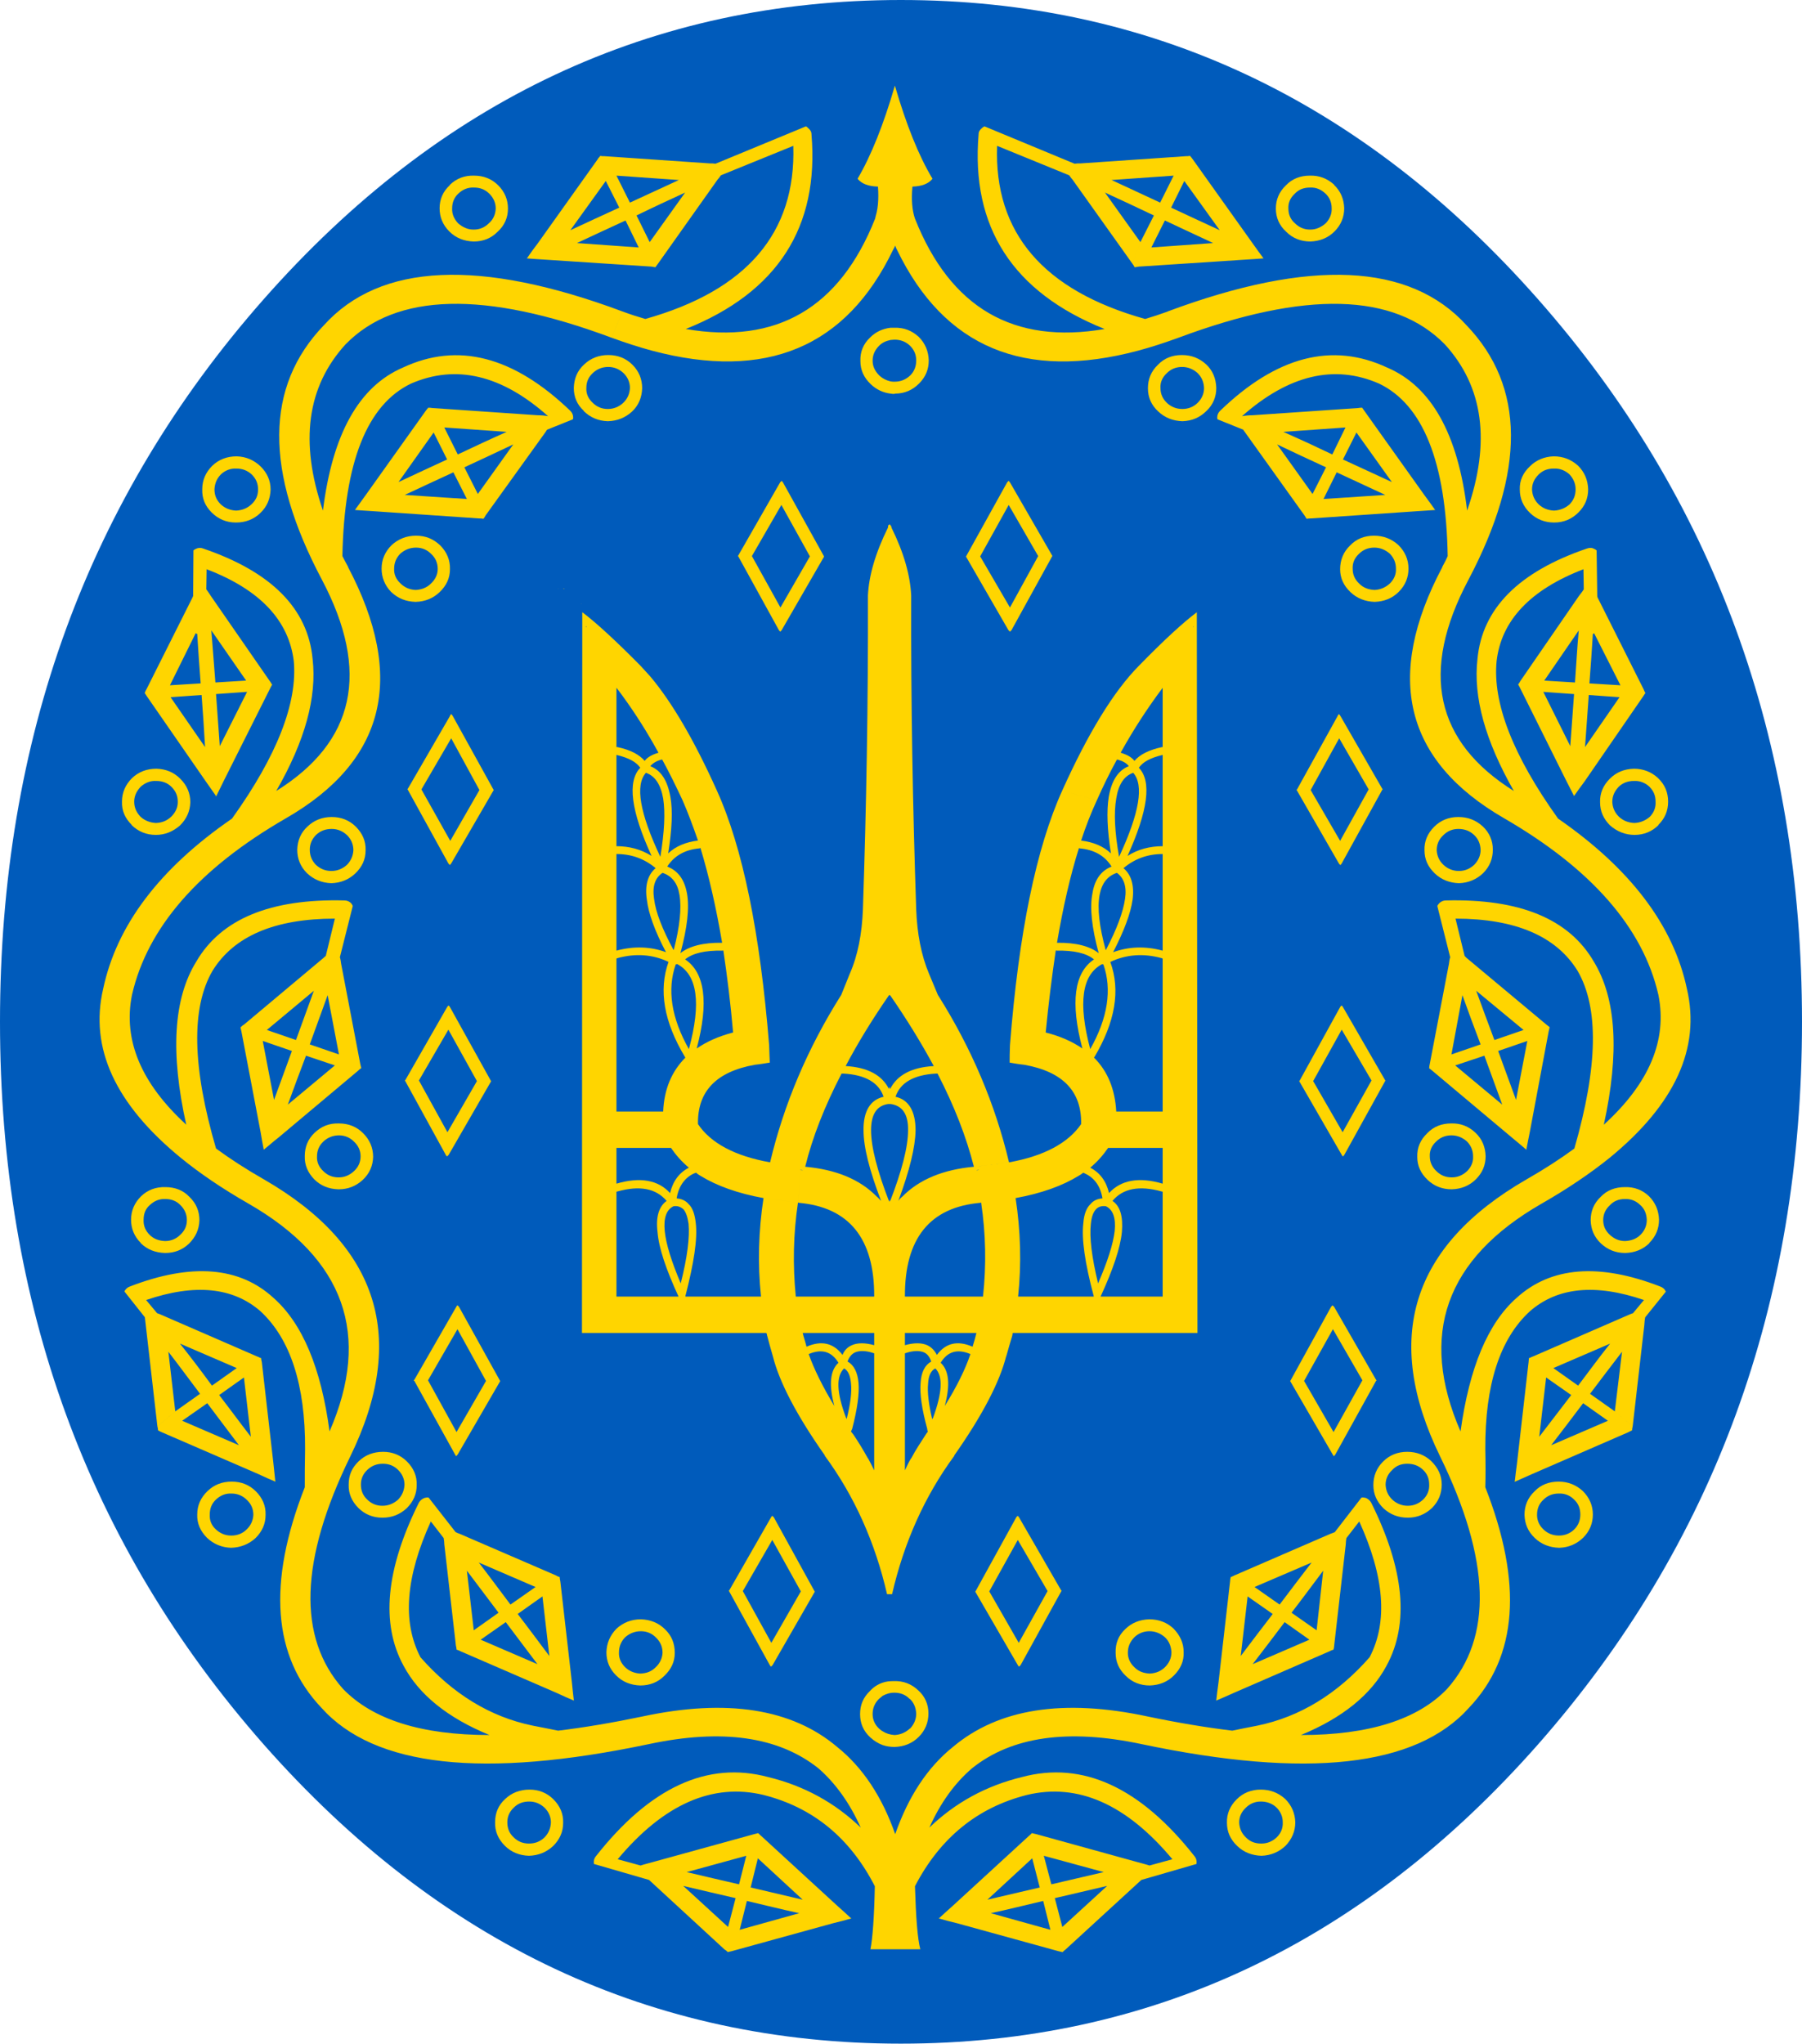
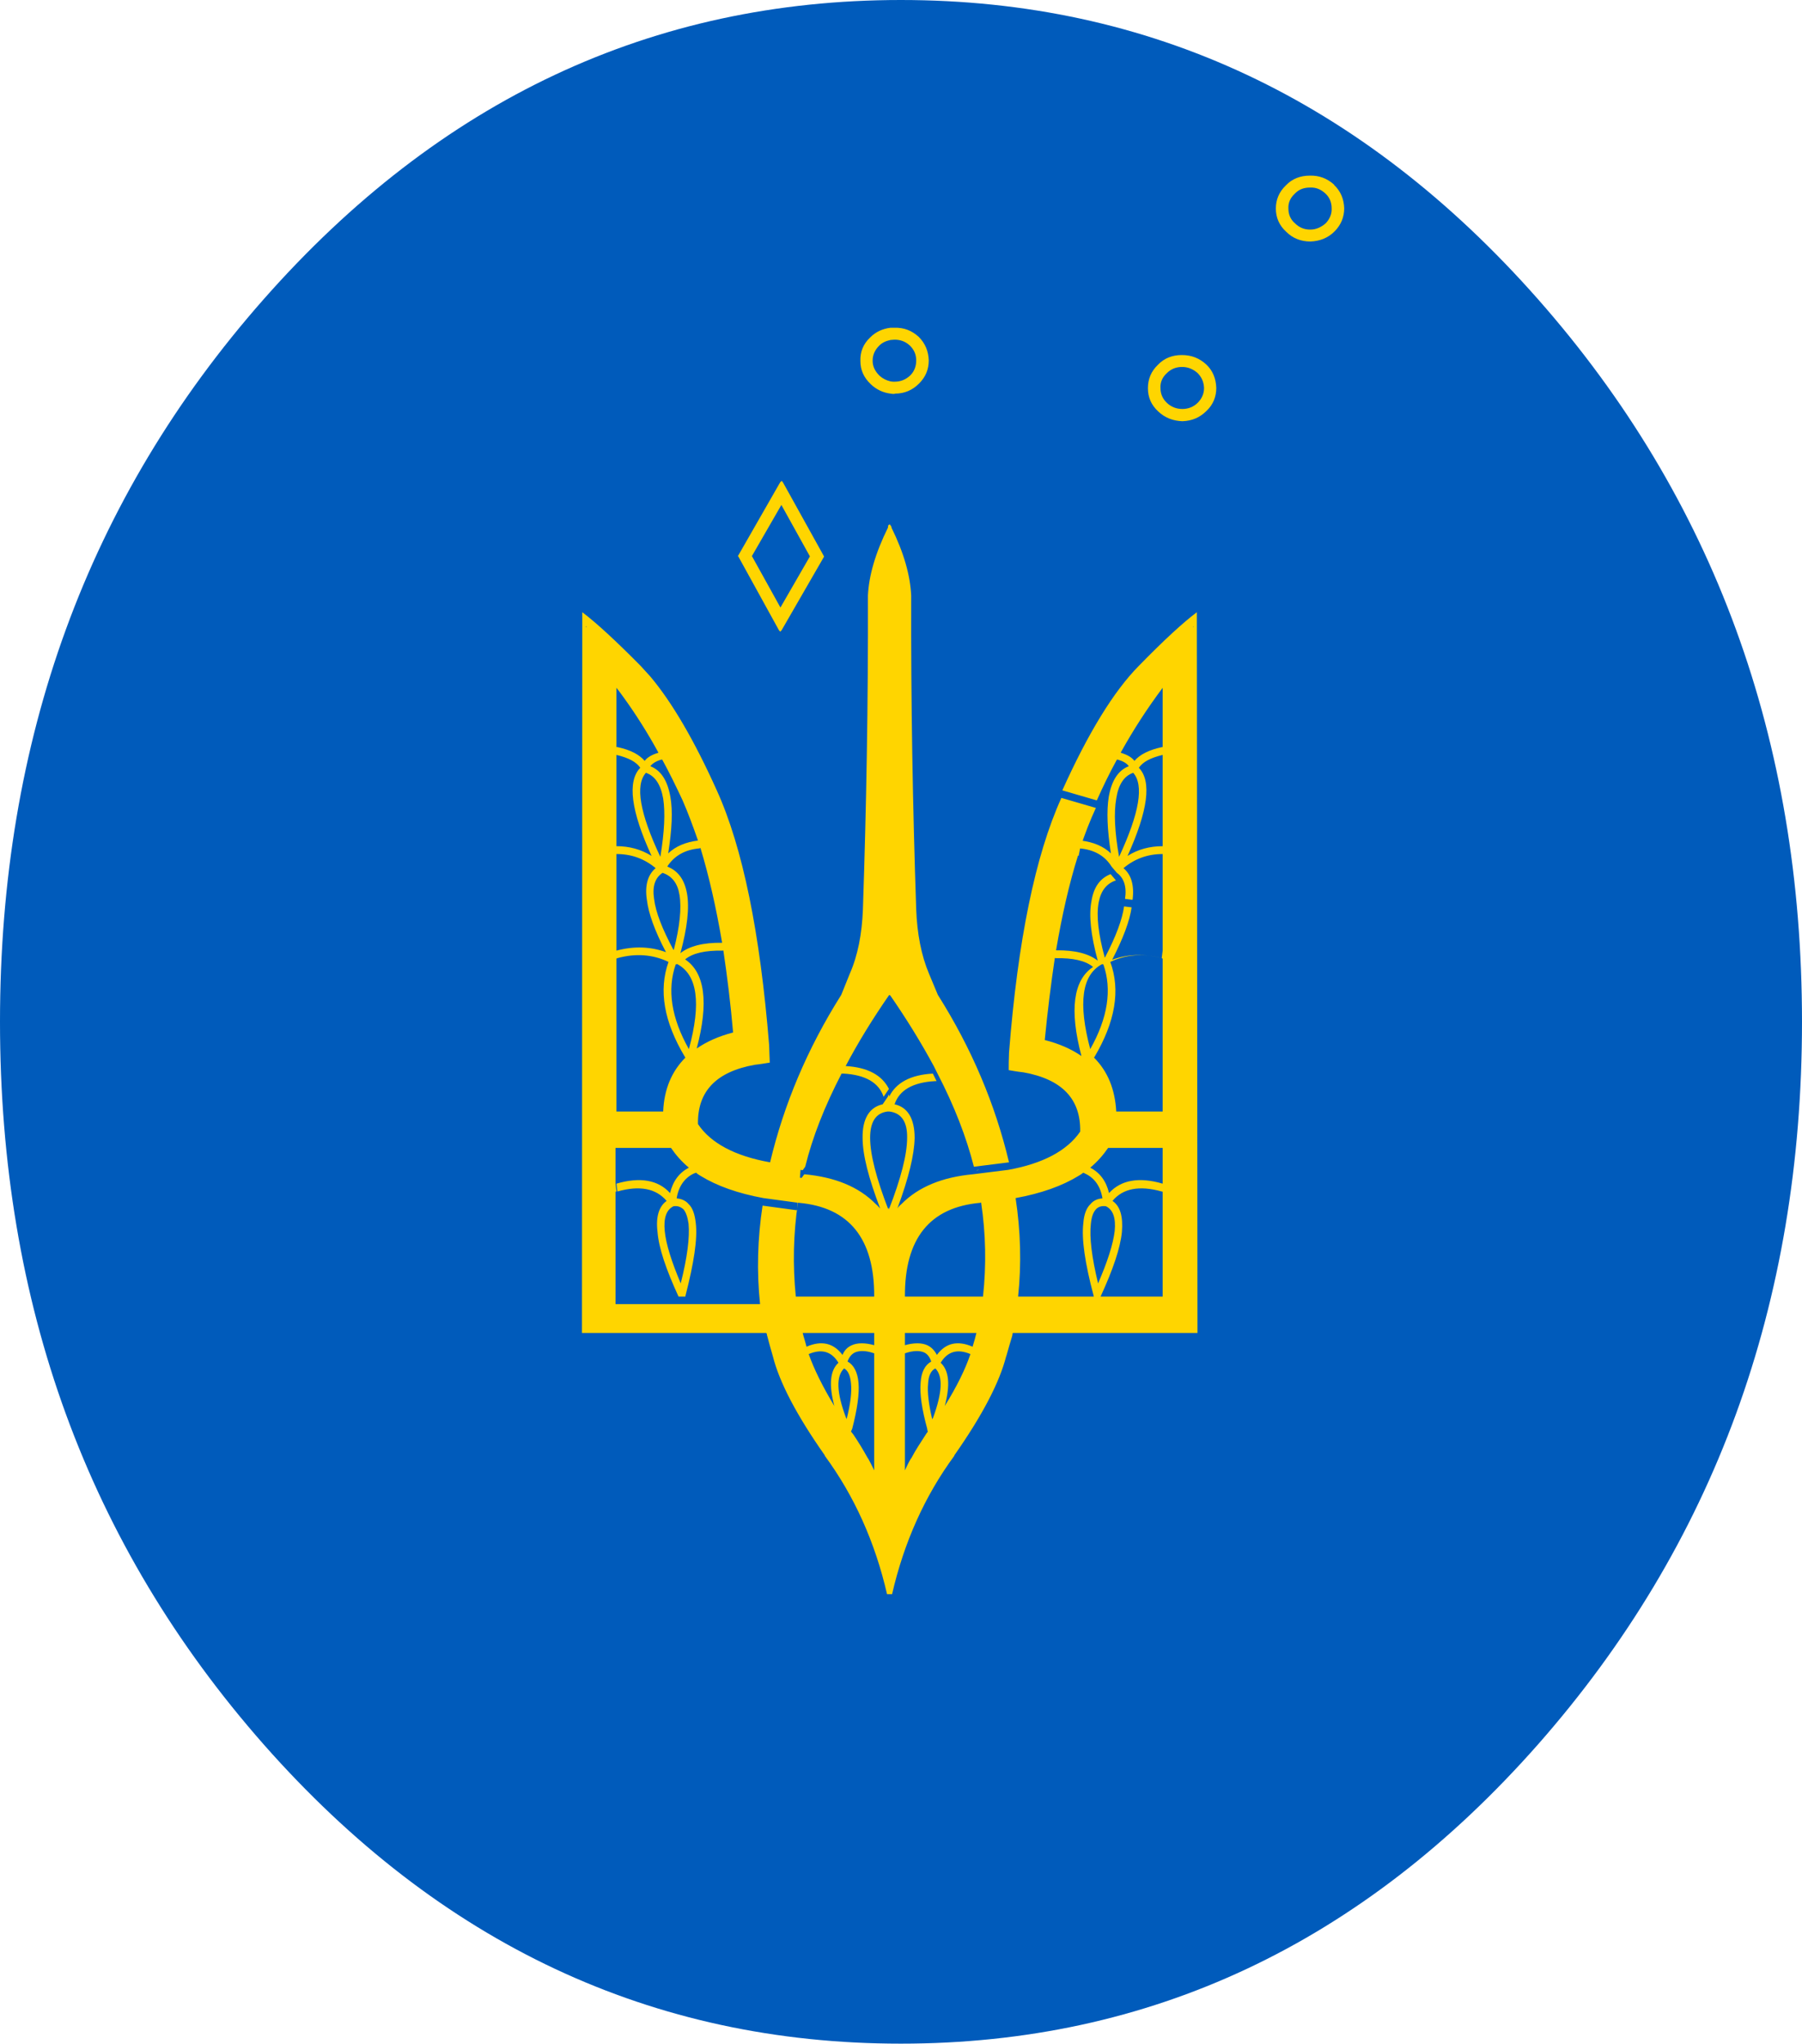
<svg xmlns="http://www.w3.org/2000/svg" width="574.7" height="651.6" overflow="visible" xml:space="preserve">
  <switch>
    <g>
-       <path fill="none" stroke="#D90000" stroke-linecap="round" stroke-linejoin="round" d="m182 69.1 115.9-29" />
      <path fill="#2475B1" d="M490.5 95.4C434.4 31.8 366.7 0 287.3 0 208 0 140.2 31.8 84.1 95.4 28 159 0 235.8 0 325.8s28 166.7 84.1 230.4c56.1 63.6 123.9 95.4 203.2 95.4 79.4 0 147.1-31.8 203.2-95.4 56.1-63.7 84.2-140.4 84.2-230.4S546.6 159 490.5 95.4" style="fill:#005bbb;fill-opacity:1" />
      <g style="fill:#ffd500;fill-opacity:1" fill="#FDCC00">
        <path d="M417.7 56c-3 0-5.6 1-7.6 3.1-2.2 2.1-3.2 4.6-3.2 7.4 0 2.9 1.1 5.4 3.3 7.4 2.1 2.1 4.7 3.1 7.7 3.1 3-.1 5.6-1.1 7.7-3.2 2.1-2.1 3.1-4.6 3.1-7.4-.1-2.9-1.1-5.4-3.2-7.4v-.1c-2.2-2-4.8-3-7.8-2.9l.1 3.8c1.9-.1 3.5.6 4.9 1.9 1.3 1.2 2 2.8 2 4.7.1 1.8-.6 3.4-1.9 4.8-1.4 1.2-3 2-4.9 2h-.1c-1.9 0-3.5-.7-4.8-2-1.4-1.2-2.1-2.8-2.1-4.7-.1-1.8.6-3.4 2-4.7 1.3-1.4 2.9-2 4.9-2" style="fill:#ffd500;fill-opacity:1" />
-         <path d="M402.8 82.4h.2-.1c0-.1 0-.1.1 0l-.1-.1c-1.1-1.5-2.2-3-3.4-4.7l-19.1-26.8c-.3-.4-.5-.7-.8-1v-.1h-.1c-.5.1-.9.1-1.3.1l-33.6 2.3c-.7 0-1.3 0-1.9.1L314 40.3c-.3.1-.6.3-.9.6-.6.5-1 1.1-1 1.9-2.5 29.6 10.9 50.4 40.2 62.1-29 5-49.2-6.7-60.5-35.2-.5-1.2-.4-1.1 0 0-.9-2.6-1.2-6.1-.8-10.2 3-.1 5.1-.9 6.4-2.5-4.4-7.3-8.4-17.3-12-29.7-3.6 12.4-7.6 22.4-11.9 29.7 1.3 1.6 3.4 2.4 6.5 2.5.3 4.1 0 7.6-1 10.2.5-1.1.5-1.2.1 0-11.3 28.5-31.4 40.2-60.4 35.2 29.3-11.7 42.6-32.5 40.1-62.1 0-.8-.4-1.4-1-1.9-.3-.3-.5-.5-.8-.6l-28.8 11.9c-.6-.1-1.2-.1-1.8-.1l-33.6-2.3c-.5 0-.9 0-1.4-.1h-.1l.1.1c-.3.3-.6.6-.8 1l-19.1 26.8c-1.3 1.7-2.4 3.2-3.4 4.7l-.1.1c0-.1 0-.1.1 0h-.1.2c1.7.1 3.6.3 5.8.4l33.7 2.2c.4.1.8.1 1.3.2h.1v-.1c.3-.4.5-.7.8-1.1l-2.7-6.8-4.2-8.5c5.1-2.5 10.3-4.9 15.5-7.3l-2-4-15.6 7.2-4.3-8.6-3.4 1.7 4.3 8.5 2 4.1 4.2 8.6-19.7-1.4c5.1-2.4 10.3-4.8 15.5-7.2l-2-4.1c-5.3 2.4-10.4 4.8-15.6 7.2l11.3-15.7 3.4-1.7 19.9 1.4 2 4-11.3 15.8 2.7 6.8 19-26.8c.4-.4.7-.9 1-1.3l23.1-9.4c.9 27.7-14.8 46.1-47.2 55.2-2.4-.7-4.9-1.5-7.3-2.4l-3.4 8.4c4.4 1.6 8.7 3 12.8 4.1 36.4 9.7 62-1.1 76.9-32.1.3-.5.5-.9.7-1.4.2.5.3.9.6 1.4 15 31 40.6 41.8 76.9 32.1 4.1-1.1 8.4-2.5 12.8-4.1 40.5-15.1 68.8-14.4 85 2.1 12.3 13.5 14.7 31.1 7.1 53-2.9-24.4-11.4-39.6-25.5-45.6-17.5-8.2-35.3-3.6-53.3 13.8-.6.6-.9 1.3-.9 2.1 0 .2 0 .4.1.6l8.2 3.3c.1.2.2.4.4.6l19.1 26.7 2.6-6.8-11.3-15.8c5.2 2.5 10.4 4.9 15.6 7.3l2-4.1c-5.2-2.5-10.4-4.9-15.6-7.2l19.8-1.4 3.5 1.6 11.3 15.8-15.6-7.2-2 4.1c5.2 2.4 10.3 4.8 15.5 7.2l-19.7 1.3 4.2-8.5 2-4.1 4.3-8.6-3.5-1.6-4.2 8.6-2 4.1-4.3 8.5-2.6 6.8c.2.4.5.7.7 1.1h.1c.5-.1.9-.1 1.3-.1l33.7-2.3c2.1-.1 4.1-.3 5.9-.4l.1.1v-.1h.1-.2c-1-1.4-2.1-3-3.4-4.7l-19.1-26.8c-.3-.4-.5-.7-.7-1v-.1h-.1c-.4 0-.9 0-1.3.1l-33.7 2.3c-1.1 0-2.2.1-3.3.3 14.9-13.2 29.5-16.6 43.7-10.4 14 6.7 21.4 25 21.9 55-.5 1.2-1.1 2.3-1.7 3.4v.1c-18.6 35.1-12 61.8 19.7 80.1 27.8 16.1 44.3 34.9 49.2 56.3 2.9 14.4-2.9 28.2-17.4 41.4 5-22.9 4-40.2-3.2-52-7.9-13.6-23.6-20.1-47.2-19.5-.8 0-1.5.3-2.1.9-.2.3-.5.5-.6.9l4.1 16.3c-.2.6-.3 1.3-.4 2.1l-6.1 31.9c-.1.5-.2.9-.2 1.3h-.1.1v.1c.3.2.6.5 1 .8l25.5 21.4c1.6 1.3 3.1 2.6 4.4 3.7l.1.1h.1l-.1-.1c.3-1.7.7-3.6 1.1-5.6l6-32-6.8 3-3.6 18.8-5.7-15.6-1.2-3.5c-2-5.3-3.9-10.5-5.8-15.7l-4.4 1.4c1.9 5.3 3.8 10.5 5.8 15.7l-9.3 3.2 1.2 3.5 9.3-3.1 5.7 15.6-15-12.5-1.2-3.5 3.5-18.9 4.4-1.4 15.1 12.5-9.3 3.2 1.2 3.5 9.3-3.2 6.8-3c.1-.5.2-.9.3-1.3v-.1c-.4-.3-.7-.6-1-.8l-25.5-21.3-.6-.6-2.9-11.9c19.1 0 32.1 5.6 38.9 16.6 6.9 11.8 6.5 30.7-1 56.7-4.5 3.3-9.6 6.6-15.2 9.8-36.8 21.2-46 50.7-27.6 88.4 16.1 33 16.8 57.7 2.2 74.1-9.4 9.8-25 14.7-46.6 14.7 13.3-5.5 22.4-12.9 27.3-22.1 7.3-13.4 5.7-30.7-4.9-52-.4-.7-1-1.2-1.7-1.5-.5-.1-.9-.2-1.4-.1l-8.5 11c-.5.2-.9.4-1.3.5l-30.7 13.3c-.4.2-.8.4-1.1.5h-.1v.1h-.1.1c-.1.4-.2.8-.2 1.3l-3.7 32.3c-.3 2.1-.5 3.9-.7 5.6l-.1.2c0-.1 0-.1.1-.1v.1-.1c1.7-.7 3.5-1.5 5.5-2.4l30.6-13.3c.4-.2.8-.4 1.2-.5h.1v-.1c.1-.4.2-.8.2-1.2l-5.6-4.9-8-5.6-2.2 3 7.9 5.6-18.1 7.8-3.8-2.6 2.2-19 8 5.6 2.2-3-8-5.6 18.2-7.8c-3.4 4.4-6.8 8.9-10.2 13.4l-2.2 3c-3.4 4.4-6.8 8.9-10.2 13.4l3.8 2.6c3.4-4.4 6.8-8.9 10.2-13.4l2.2-3c3.4-4.4 6.7-8.9 10.1-13.4l-2.1 19 5.6 4.9 3.7-32.3c0-.7.1-1.4.2-2l4.1-5.3c8 17.6 9.2 32 3.3 43.3-10.3 11.7-22.2 19-35.8 21.8-3 .6-5.7 1.1-8 1.6-8.3-1-17.3-2.5-26.9-4.5-27-5.8-47.7-2.5-62.2 9.7-8.1 6.5-14.2 15.8-18.4 27.8-4.2-12-10.4-21.3-18.5-27.8-14.4-12.2-35.2-15.5-62.2-9.7-9.6 2-18.5 3.5-26.8 4.5-2.4-.5-5.1-1-8.1-1.6-13.6-2.8-25.5-10.1-35.8-21.8-5.9-11.3-4.7-25.7 3.3-43.3l4.1 5.3c.1.6.2 1.3.2 2l3.7 32.3c.1.4.2.8.2 1.2v.1h.1c.4.1.8.3 1.2.5l30.7 13.3c1.9.9 3.7 1.7 5.4 2.4l.1.1v-.1.1l-.1-.2c-.2-1.7-.4-3.5-.6-5.6l-3.7-32.3-5.7 4.8 2.2 19c-3.4-4.5-6.7-9-10.1-13.4l-2.3-3c-3.4-4.5-6.7-9-10.1-13.4l-3.8 2.6c3.4 4.5 6.8 9 10.1 13.4l-7.9 5.6 2.2 3 8-5.6c3.4 4.5 6.8 9 10.1 13.4l-18.1-7.8-2.2-3-2.2-19 3.8-2.6 18.1 7.8-8 5.6 2.3 3 7.9-5.6 5.7-4.8c-.1-.5-.2-.9-.2-1.3v-.1h-.1c-.4-.1-.8-.3-1.1-.5L146.5 489c-.4-.1-.8-.3-1.2-.5l-8.6-11c-.4-.1-.9 0-1.3.1-.8.3-1.4.8-1.8 1.5-10.6 21.3-12.2 38.6-4.9 52 4.9 9.2 14 16.6 27.4 22.1-21.7 0-37.2-4.9-46.7-14.7-14.6-16.4-13.8-41.1 2.3-74.1 18.4-37.7 9.2-67.2-27.6-88.4-5.6-3.2-10.7-6.5-15.2-9.8-7.6-26-8-44.9-1.1-56.7 6.8-11 19.8-16.6 39-16.6l-2.9 11.9c-.3.2-.5.4-.7.6l-25.4 21.3c-.4.2-.7.5-1 .8h-.1v.1c.1.4.2.8.3 1.3l6.1 32c.3 2 .7 3.9 1 5.6v.1l.1-.1c1.4-1.1 2.8-2.4 4.5-3.7l25.5-21.4c.3-.3.6-.6 1-.8v-.1c-.1-.4-.2-.8-.3-1.3l-6.8-3-9.3-3.2-1.2 3.6 9.2 3.1-15 12.5-4.4-1.5-3.6-18.8 9.3 3.2 1.3-3.5-9.3-3.2 15-12.5c-1.9 5.2-3.8 10.4-5.7 15.7l-1.3 3.5-5.7 15.6 4.4 1.5c1.9-5.2 3.8-10.4 5.8-15.6l1.2-3.6c1.9-5.2 3.8-10.4 5.7-15.7l3.6 18.9 6.8 3-6.1-31.9c-.1-.8-.2-1.5-.4-2.1l4.1-16.3c-.1-.4-.3-.6-.5-.9-.6-.6-1.3-.9-2.2-.9-23.5-.6-39.3 5.9-47.2 19.5-7.3 11.8-8.3 29.1-3.2 52-14.4-13.2-20.2-27-17.3-41.4 4.9-21.4 21.2-40.2 49.1-56.3 31.8-18.3 38.3-45 19.8-80.1v-.1c-.6-1.1-1.2-2.2-1.8-3.4.6-30 7.9-48.3 21.9-55 14.3-6.2 28.9-2.8 43.7 10.4-1.1-.2-2.1-.3-3.3-.3l-33.6-2.3c-.5-.1-.9-.1-1.3-.1h-.1v.1c-.3.3-.5.6-.8 1l2.6 6.8 4.3 8.6 2 4.1 4.3 8.5 3.5-1.6-4.3-8.5-2.1-4.1-4.3-8.6 19.9 1.4c-5.2 2.3-10.3 4.7-15.6 7.2l2.1 4.1c5.2-2.4 10.3-4.8 15.6-7.3l-11.3 15.8-3.5 1.6-19.8-1.3c5.1-2.4 10.3-4.8 15.5-7.2l-2-4.1c-5.2 2.4-10.4 4.8-15.5 7.2l11.2-15.8-2.6-6.8-19.1 26.8c-1.2 1.7-2.4 3.3-3.4 4.7h-.1.1l-.1.1.1-.1c1.8.1 3.8.3 6 .4l33.6 2.3c.5 0 .9 0 1.3.1h.1c.3-.4.5-.7.7-1.1l19.2-26.7c.1-.2.2-.4.4-.6l8.2-3.3c.1-.2.1-.4.1-.6 0-.8-.3-1.5-.9-2.1-18.1-17.4-35.9-22-53.4-13.8-14 6-22.5 21.2-25.5 45.6-7.5-21.9-5.1-39.5 7.2-53 16.1-16.5 44.4-17.2 84.9-2.1l3.4-8.4c-45.4-16.9-77.2-15.5-95.2 4.4-18.8 19.5-19 46.5-.6 81.2 15.4 29.2 10.6 51.6-14.6 67.3 9.2-16 13-29.9 11.6-42.1-1.5-16.1-13.2-27.8-34.9-35.2-.7-.3-1.5-.3-2.3.1-.3.1-.6.3-.8.5l-.1 14.6c-.1.1-.2.3-.2.4l-14.7 29.3c-.2.3-.4.7-.5 1.1h-.1v.1h.1c.2.3.4.7.7 1.1l18.7 27c1.2 1.7 2.3 3.3 3.3 4.7v.2l.1-.1v.1-.2c.7-1.5 1.6-3.2 2.5-5.1l14.7-29.3-7.4 1.2-8.7 17.3-4.7.3-11-15.9 9.9-.7-.3-3.7-9.8.6 8.2-16.6c.2.1.3.2.5.2.3 5.2.7 10.5 1.1 15.8l.3 3.7c.4 5.5.8 11 1.1 16.6l4.7-.3c-.4-5.6-.8-11.1-1.2-16.6l-.2-3.7c-.4-5.6-.9-11.1-1.3-16.6l11.1 16-9.8.6.2 3.7 9.9-.7 7.4-1.2c.2-.4.4-.8.6-1.1v-.1h-.1c-.2-.4-.4-.7-.7-1.1l-18.7-27c-.5-.8-1-1.5-1.5-2.2l.1-6.4c17 6.5 26.2 16.3 27.8 29.3 1.2 13.3-5.3 30.1-19.7 50.2-23.1 15.9-36.8 34-41.1 54.3-4.4 18.9 3.9 36.8 24.8 53.9 6 4.9 13.2 9.8 21.6 14.6 30.6 17.6 39.2 41.8 25.8 72.6-2.7-20.3-8.7-34.5-17.9-42.6-10.8-9.9-26.1-11.2-45.8-3.6-.8.3-1.3.8-1.7 1.5v.1l6.5 8.2c.1.8.2 1.7.3 2.6l3.7 32.2 5.7-4.8-2.2-19 3.7-2.6 18.1 7.8-7.9 5.6 2.3 3 7.9-5.6 2.2 18.9c-3.4-4.4-6.7-8.9-10.1-13.3l-2.3-3c-3.3-4.5-6.7-9-10.2-13.4l-3.7 2.6c3.4 4.4 6.7 8.9 10.1 13.4l2.3 3c3.4 4.5 6.8 9 10.1 13.4L58.1 453l8-5.6-2.3-3-7.9 5.6-5.7 4.8c.1.4.2.8.2 1.2v.1h.1c.3.2.7.4 1.2.6L82.4 470c1.9.9 3.7 1.7 5.4 2.4v.1-.1h.1l-.1-.1c-.2-1.7-.4-3.6-.6-5.7l-3.7-32.3c-.1-.4-.2-.8-.2-1.2v-.1h-.1c-.4-.1-.8-.4-1.2-.5l-30.6-13.3c-.5-.2-.9-.4-1.3-.5l-3.5-4.2c15.5-5.3 27.7-4.1 36.5 3.6 9.5 8.8 14.3 23.5 14.2 43.9-.1 4.7-.1 8.8-.1 12.2-12 30.6-10.2 54 5.3 70.3 16.9 18.9 51.6 22.7 104.4 11.6 23.4-5 41.4-2.4 54.1 7.7 5.5 4.8 10 11.1 13.5 18.9-8.2-7.9-18-13.3-29.5-16.1-19.4-5.2-37.7 3.3-55 25.3-.5.6-.7 1.4-.6 2.2v.2l17.6 5.1 24.1 22.2 1.1-7.2-14.3-13.1c5.5 1.3 11 2.6 16.7 3.9l3.6.9c5.6 1.3 11.1 2.7 16.7 3.9l1.1-4.3c-5.5-1.3-11.1-2.6-16.6-3.9l-3.7-1c-5.7-1.3-11.2-2.6-16.7-3.9l19-5.2-2.3 9.1 3.7 1 2.3-9.3 14.3 13.2-1.1 4.3-19 5.3 2.3-9.2-3.6-.9-2.4 9.2-1.1 7.2c.4.2.7.5 1 .8l-.1.1.1-.1v.1-.1c.5-.1.9-.2 1.3-.3l32.3-8.9c2.1-.5 4-1 5.7-1.5h.2-.1.1l-.2-.1c-1.3-1.2-2.7-2.5-4.3-3.9l-24.3-22.3c-.4-.3-.7-.7-1-.9v-.1.1l-.1-.1v.1l-1.2.3-32.3 8.9c-1.4.4-2.7.7-3.9 1.1l-7.3-2c14.7-17.6 30.3-24.4 46.5-20.5 15.8 4 27.6 13.7 35.5 29.1-.2 9.8-.7 16.6-1.4 20.1h15.9c-.9-3.5-1.4-10.3-1.7-20.1 8-15.4 19.9-25.1 35.7-29.1 16.2-3.9 31.7 2.9 46.4 20.5l-7.3 2c-1.2-.4-2.5-.7-3.9-1.1l-32.2-8.9c-.5-.1-.9-.2-1.3-.3v-.1c-.1 0-.1 0-.1.1v-.1.1c-.3.2-.6.6-1 .9l-24.3 22.3c-1.6 1.4-3 2.7-4.3 3.9l-.2.1h.1-.1.2c1.7.5 3.6 1 5.7 1.5l32.3 8.9c.4.1.9.2 1.3.3v.1c0-.1 0-.1.1-.1v.1-.1c.3-.3.6-.6.9-.8l-1-7.2-2.4-9.2-3.7.9 2.3 9.2-19-5.3-1.1-4.3 14.3-13.2 3.7-.8 19.1 5.2c-5.5 1.3-11.1 2.6-16.7 3.9l-2.4-9.1-3.7.8 2.4 9.3c-5.6 1.3-11.2 2.6-16.7 3.9l1.1 4.3c5.6-1.2 11.1-2.6 16.7-3.9l3.7-.9c5.6-1.3 11.2-2.6 16.7-3.9l-14.3 13.1 1 7.2 24.2-22.2 17.6-5.1v-.2c.1-.8-.1-1.6-.6-2.2-17.3-22-35.7-30.5-55.1-25.3-11.5 2.8-21.3 8.2-29.5 16.1 3.5-7.8 8-14.1 13.6-18.9 12.6-10.1 30.6-12.7 54.1-7.7 52.7 11.1 87.5 7.3 104.4-11.6 15.5-16.3 17.2-39.7 5.2-70.3.1-3.4.1-7.5 0-12.2-.1-20.4 4.6-35.1 14.2-43.9 8.8-7.7 20.9-8.9 36.4-3.6l-3.5 4.2c-.4.1-.8.3-1.3.5l-30.6 13.3c-.4.1-.8.4-1.2.5h-.1v.1c0 .4-.1.8-.1 1.2l-3.7 32.3c-.3 2.1-.5 4-.7 5.7l-.1.1h.1v.1l.1-.1c1.6-.7 3.4-1.5 5.4-2.4l30.6-13.3 1.2-.6h.1v-.1c0-.4.1-.8.2-1.2L515 450l-7.9-5.6-2.2 3 7.9 5.6-18.1 7.8c3.4-4.4 6.8-8.9 10.2-13.4l2.2-3c3.4-4.5 6.8-9 10.2-13.4l-3.8-2.6c-3.5 4.4-6.8 8.9-10.2 13.4l-2.2 3c-3.4 4.4-6.8 8.9-10.2 13.3l2.2-18.9 8 5.6 2.2-3-7.9-5.6 18.1-7.8 3.8 2.6-2.3 19 5.7 4.8 3.7-32.2c.1-.9.1-1.8.3-2.6l6.6-8.2c-.1 0-.1 0-.1-.1-.3-.7-.9-1.2-1.7-1.5-19.6-7.6-34.9-6.3-45.8 3.6-9.2 8.1-15.1 22.3-17.9 42.6-13.4-30.8-4.8-55 25.8-72.6 8.4-4.8 15.6-9.7 21.7-14.6 20.9-17.1 29.1-35 24.7-53.9-4.3-20.3-18.1-38.4-41.1-54.3-14.4-20.1-20.9-36.9-19.6-50.2 1.5-13 10.8-22.8 27.7-29.3l.1 6.4c-.4.7-1 1.4-1.6 2.2l-18.6 27c-.2.4-.4.7-.7 1.1v.1c.2.3.4.7.6 1.1l7.4 1.2 9.8.7.3-3.7-9.8-.6 11-16c-.5 5.5-.8 11-1.2 16.6l-.3 3.7c-.4 5.5-.8 11-1.2 16.6l4.7.3c.4-5.6.8-11.1 1.2-16.6l.2-3.7c.4-5.3.8-10.6 1.1-15.8.2 0 .3-.1.4-.2l8.4 16.6-9.9-.6-.2 3.7 9.8.7-11 15.9-4.7-.3-8.6-17.3-7.4-1.2 14.6 29.3c1 1.9 1.8 3.6 2.6 5.1v.2-.1.1-.2c1-1.4 2.1-3 3.4-4.7l18.6-27c.3-.4.5-.8.7-1.1h.1v-.1h-.1c-.2-.4-.4-.8-.5-1.1l-14.7-29.3c0-.1-.1-.3-.1-.4l-.2-14.6c-.2-.2-.5-.4-.8-.5-.7-.4-1.5-.4-2.3-.1-21.7 7.4-33.4 19.1-34.9 35.2-1.4 12.2 2.5 26.1 11.6 42.1-25.1-15.7-30-38.1-14.5-67.3 18.3-34.7 18.1-61.7-.6-81.2-18.1-19.9-49.9-21.3-95.3-4.4h.1c-2.5.9-4.9 1.7-7.3 2.4-32.5-9.1-48.2-27.5-47.2-55.2l23 9.4c.3.4.6.9 1 1.3L361.1 84l2.6-6.8-11.3-15.8c5.2 2.4 10.4 4.8 15.6 7.3l2-4.1c-5.2-2.4-10.3-4.8-15.5-7.2l19.8-1.4 3.4 1.7L389 73.4c-5.2-2.4-10.4-4.8-15.5-7.2l-2 4.1c5.1 2.4 10.3 4.8 15.4 7.2l-19.7 1.4 4.3-8.6 2-4.1 4.2-8.5-3.4-1.7-4.3 8.6-2 4.1-4.3 8.5-2.6 6.8c.3.4.5.7.7 1.1v.1h.2c.4-.1.8-.1 1.3-.2l33.6-2.2c2.2-.1 4.2-.3 5.9-.4" style="fill:#ffd500;fill-opacity:1" />
        <path d="M384.8 131c2.1-2 3.1-4.5 3.1-7.3-.1-3-1.1-5.5-3.2-7.5-2.2-2-4.7-3-7.8-3l.1 3.8c1.9 0 3.5.7 4.9 1.9 1.3 1.3 2 2.8 2.1 4.8 0 1.8-.7 3.4-2 4.7-1.3 1.3-3 2-4.9 2-2 0-3.6-.7-4.9-1.9-1.4-1.3-2.1-2.9-2.1-4.8-.1-1.8.6-3.4 2-4.7 1.3-1.3 2.9-2 4.9-2l-.1-3.8c-3 0-5.6 1-7.6 3.1-2.2 2.1-3.2 4.6-3.2 7.5s1.1 5.4 3.3 7.4c2.1 2 4.7 3 7.7 3.1 3.1-.1 5.6-1.2 7.7-3.3M277.5 107.6c-2.2 2.1-3.2 4.6-3.1 7.5 0 2.9 1.1 5.3 3.3 7.4 1.8 1.7 3.9 2.7 6.3 3 .5.1.9.1 1.3.1l.1-.1-.1-3.8c-.5 0-.8 0-1.3-.1-1.3-.3-2.5-.9-3.5-1.8-1.4-1.4-2.2-2.9-2.2-4.8 0-1.8.7-3.4 2.1-4.8 1-1 2.2-1.5 3.6-1.8.4 0 .8-.1 1.3-.1 1.9 0 3.5.6 4.9 1.9 1.3 1.3 2 2.8 2 4.7s-.6 3.5-1.9 4.8c-1.4 1.3-3 2-5 2l.1 3.8c3.1 0 5.6-1.1 7.7-3.2 2.1-2.1 3.1-4.5 3.1-7.4-.1-2.9-1.1-5.4-3.2-7.5-2.2-2-4.7-3-7.8-2.9H284c-2.5.3-4.7 1.3-6.5 3.1M249.7 153.8c-.1-.1-.3-.3-.4-.5l-.5.5-13.4 23.4h-.1v.1h4.5l9.4-16.3 9.1 16.4-9.4 16.3-9.1-16.4h-4.4l13 23.6c.1.2.3.3.4.5.2-.2.4-.3.5-.5l13.5-23.4v-.1l-13.1-23.6" style="fill:#ffd500;fill-opacity:1" />
-         <path d="M283.5 167.3v-.1c0 .1-.1.2-.2.3 0 .2-.1.3-.1.4v.3c-4 8.1-6.1 15.3-6.4 21.7.1 34.2-.5 67.6-1.6 100.1-.3 7.7-1.6 14.6-4.2 20.5l-2.7 6.7c-10.8 17.1-18.3 34.9-22.7 53.4-11.3-2-19-6.2-23-12.2-.2-10.4 5.8-16.7 18.1-18.9 1.9-.2 3.5-.5 4.8-.7-.1-1.4-.1-3.3-.2-5.4v-.1c-2.9-35.9-8.4-63-16.7-81.3-7.2-16-14.3-28.1-21.2-36.3-1.1-1.2-2.1-2.3-3.1-3.4l-7.7 7c.7.9 1.4 1.8 2.1 2.8 4 5.5 7.8 11.5 11.3 17.9-2 .6-3.5 1.4-4.4 2.6-1.7-2-4.5-3.5-8.7-4.4h-.3v2.5c3.8.9 6.3 2.2 7.6 4.1-4.2 4.3-3 13.7 3.6 28.1-3.4-2.1-7.1-3.1-11.2-3.1v2.5c4.8 0 8.9 1.5 12.5 4.5-2.5 2.1-3.5 5.5-2.8 10.1l2.3-.3c-.6-4 .3-6.7 2.7-8.3 3 1 4.8 3.3 5.4 7l2.4-.4c-.8-4.5-2.9-7.3-6.3-8.6 2.2-3.4 5.6-5.4 10.3-5.8l-.5-2.5c-3.9.5-7.1 1.8-9.5 4.1 1.2-7.6 1.5-13.6.7-18l-2.3.5c.7 4.5.4 10.7-.9 18.6-6.6-14-8.1-22.9-4.6-26.8 2.9 1 4.7 3.7 5.5 8.2l2.3-.5c-.9-5.2-3-8.5-6.4-9.8.7-.9 1.8-1.6 3.5-2.1h.3c2.3 4.2 4.4 8.5 6.5 13 1.7 3.9 3.3 8.2 4.9 12.8l.5 2.5c.1-.1.2-.1.3-.1 2.7 8.9 5 19 6.9 30.2-6.1-.1-10.5 1.1-13.3 3.3l1.5 2c2.4-2 6.4-2.9 12-2.8 0-.1.1-.1.2 0 1.2 8.1 2.3 16.8 3.1 26.1-4.6 1.2-8.4 2.9-11.6 5.1 3.9-14.7 2.6-24.2-3.7-28.4l-1.5-2c2.2-8.1 2.9-14.5 2.1-19l-2.4.4c.7 4.3.1 10.1-1.8 17.5-.1 0-.1.1-.1.1-3.6-6.7-5.7-12.1-6.2-16.3l-2.3.3c.5 4.3 2.5 9.9 6.1 16.7-4.9-1.8-10.2-2-15.8-.5l.3 2.4c5.8-1.6 11.3-1.2 16.3 1.2l2.3.8c.2 0 .3-.1.4-.1h.1c6.4 3.4 7.7 12.4 3.7 27.1-5.6-9.9-7-19-4.2-27l-2.3-.8c-3.2 9-1.5 19.1 5.3 30.4 0 .1 0 .1.1.1-4.4 4.4-6.8 10.1-7.1 17.2h-14.9v-48.8c.1 0 .2 0 .3-.1l-.3-2.4V219.3l7.7-7c-8-8.1-14.2-13.8-18.6-17.1l1.3 4.4v.3c-.1.1-.1.1-.2.1l.2-.4-1.3-4.4-.1 229.8h58.8c.1.2.1.3.2.5 0 .2 0 .3.1.5.4 1.6 1 3.7 1.8 6.5 2.1 8.3 7.6 18.8 16.6 31.6h-.1c9.5 12.9 16.1 27.7 19.9 44.2h1.6c3.8-16.5 10.4-31.3 19.9-44.2l-9.1-6.8c-1.6 2.5-3.3 5-4.7 7.7v-.1c-.8 1.3-1.4 2.6-2 3.9v-37.3h-9.8v37.3c-.6-1.3-1.3-2.6-2-3.9v.1c-1.5-2.7-3-5.2-4.7-7.7-.3-.3-.4-.6-.7-.8.1-.4.3-.7.4-1 1.6-6.2 2.3-11.1 2-14.6l-2.4.2c.3 2.8-.2 6.7-1.4 11.4 0-.2-.1-.3-.2-.5-3-8-3.2-13.2-.6-15.7 1.3.7 2 2.4 2.2 4.8l2.4-.2c-.3-3.4-1.5-5.7-3.5-6.8.5-1.4 1.3-2.4 2.4-2.9l-1-2.3c-1.4.6-2.4 1.6-3 3.1-2.9-3.8-6.7-4.7-11.5-2.6l.8 2.3c4.1-1.7 7.2-.8 9.4 2.8-2.7 2.5-3.1 7.1-1.3 13.8-3.8-6.3-6.5-11.8-8.2-16.6h.1l-.8-2.3v-.1c-.4-1.6-.9-3-1.2-4.3h22.8v3.9c-2.9-.8-5.3-.8-7.1 0l1 2.3c1.4-.6 3.4-.6 5.8.2.1 0 .2.1.3.1h9.8c.1 0 .2-.1.3-.1 2.4-.8 4.4-.8 5.8-.2l1-2.3c-1.8-.8-4.2-.8-7.1 0V425h22.8c-.3 1.3-.7 2.7-1.2 4.3v.1l-.8 2.3h.1c-1.6 4.8-4.3 10.3-8.2 16.6 1.8-6.7 1.4-11.3-1.3-13.8 2.2-3.6 5.3-4.5 9.4-2.8l.8-2.3c-4.8-2.1-8.6-1.2-11.4 2.6-.8-1.5-1.8-2.5-3.1-3.1l-1 2.3c1.1.5 1.8 1.5 2.3 2.9-2 1.1-3.2 3.4-3.4 6.8l2.4.2c.1-2.4.9-4.1 2.3-4.8 2.5 2.5 2.2 7.7-.7 15.7-.1.2-.2.3-.3.5-1.1-4.7-1.6-8.6-1.3-11.4l-2.4-.2c-.3 3.5.4 8.4 2.1 14.6 0 .3.1.6.2 1-.2.2-.4.5-.6.8l9.1 6.8h-.1c9-12.8 14.5-23.4 16.6-31.7v.1c.8-2.8 1.4-4.9 1.9-6.5 0-.2.1-.3.1-.5s0-.3.1-.5h58.9l-.2-229.8-1.2 4.4.1.4c-.1 0-.1 0-.1-.1v-.3l1.2-4.4c-4.4 3.3-10.6 9-18.5 17.1l7.6 7v50.5c-4.1 0-7.9 1-11.2 3.1 6.5-14.4 7.8-23.8 3.6-28.1 1.3-1.9 3.8-3.2 7.6-4.1v-2.5h-.2c-4.2.9-7.1 2.4-8.8 4.4l-.4 3.8c3.5 3.9 2 12.8-4.5 26.8-1.4-7.9-1.7-14.1-.9-18.6.7-4.5 2.5-7.2 5.4-8.2l.4-3.8c-.9-1.2-2.4-2-4.4-2.6 4.1-7.4 8.6-14.3 13.4-20.7l-7.6-7c-8 8.1-16.1 21.3-24.4 39.7l11 3.2c2-4.5 4.1-8.8 6.4-13h.3c1.7.5 2.9 1.2 3.5 2.1-3.4 1.3-5.5 4.6-6.4 9.8-.7 4.4-.5 10.4.7 18-2.4-2.3-5.6-3.6-9.5-4.1l-.5 2.5c4.7.4 8.1 2.4 10.2 5.8l1.7 2c2.2 1.6 3.2 4.3 2.6 8.3l2.4.3c.6-4.6-.4-8-2.9-10.1 3.6-3 7.7-4.5 12.5-4.5v30.8l-.3 2.4c.1.1.2.1.2.1h.1v71.8l-.3 2.5c.1 0 .2 0 .3.1v33.4H288.6c-.1-18.5 7.9-28.5 24.1-29.9.1-.1.1-.1.2-.1l-.8-10.3h-.1c-.2 0-.3 0-.5.1v-.1l.6-.1v.1l.8 10.3c1.5 10 1.7 20 .6 30h11.2c1.1-10.4.8-20.9-.8-31.4 8.2-1.5 14.9-3.9 20.1-7.1.5-.3 1-.6 1.5-1l.6.3c3 1.4 4.9 4.1 5.5 7.9-1.6.1-2.9.7-3.8 1.8-1.3 1.2-2.1 3.3-2.3 6.1-.6 5 .5 12.7 3.3 23.2 0 .1 0 .2.1.2h2.1c4-8.7 6.3-15.5 6.8-20.6l-2.3-.3c-.5 4.2-2.3 9.8-5.3 16.7-2-8.3-2.8-14.7-2.3-19 .2-2.1.7-3.6 1.6-4.6.7-.8 1.8-1.2 3.2-1 2.3 1.1 3.2 3.8 2.8 7.9l2.3.3c.4-4.9-.5-8.2-3-9.9 3.3-4 8.6-5 15.7-3l.3-2.5c-7.5-2.2-13.3-1.2-17.1 3-.9-3.8-2.9-6.5-6-8.1 2.3-1.9 4.2-4.1 5.7-6.3h17.4v-11.6H356c-.4-7.1-2.7-12.8-7.1-17.2v-.1h.1c6.7-11.3 8.4-21.4 5.1-30.4l-2.2.8c2.8 8 1.4 17.1-4.2 27-3.9-14.7-2.7-23.7 3.8-27.1.1 0 .3.1.4.1l2.2-.8c5.1-2.4 10.6-2.8 16.4-1.2l.3-2.4c-5.6-1.5-10.8-1.3-15.8.5 3.5-6.8 5.6-12.4 6.2-16.7l-2.4-.3c-.6 4.2-2.6 9.6-6.1 16.3-.1 0-.1-.1-.1-.1-2-7.4-2.7-13.2-1.9-17.5.7-3.7 2.5-6 5.5-7l-1.7-2c-3.3 1.3-5.4 4.1-6.1 8.6-.9 4.5-.2 10.9 2 19-2.8-2.2-7.2-3.4-13.3-3.3l-.1 2.5c5.5-.1 9.5.8 11.9 2.8-6.3 4.2-7.6 13.7-3.7 28.4-3.2-2.2-7-3.9-11.7-5.1.9-9.3 2-18 3.2-26.1.1-.1.2-.1.3 0l.1-2.5c1.9-11.2 4.2-21.3 7-30.2 0 0 .1 0 .2.1l.5-2.5c1.5-4.6 3.2-8.9 5-12.8l-11-3.2c-8.3 18.3-13.9 45.4-16.7 81.3v.1c-.1 2.1-.1 4-.1 5.4 1.2.2 2.8.5 4.7.7 12.3 2.2 18.3 8.5 18.1 18.9-4.1 6-11.8 10.2-23 12.2l-11.2 1.4c-9.7.9-17.4 4-22.8 9.5-.5.4-1 .9-1.3 1.4 3.6-9.7 5.4-17.1 5.5-22.5 0-6.1-2.2-9.8-6.4-10.7 1.5-4.5 5.8-7 12.9-7.4h.5l-1.2-2.4c-7.1.4-11.7 2.9-13.9 7.3-.1-.2-.1-.3-.1-.3v-.3l-.1.1c-.1 0-.1 0-.1-.1v.3c-.1 0-.1.1-.1.3l-1.7 2.5c-4.2.9-6.5 4.6-6.4 10.7h2.4c0-5.1 1.8-7.9 5.5-8.4h.7c3.8.5 5.7 3.3 5.6 8.4 0 5.3-2 13-5.8 22.8v-.6c-.1.1-.1.2-.1.3-.1-.1-.1-.2-.1-.3v.6c-3.8-9.8-5.8-17.5-5.8-22.8h-2.4c0 5.4 1.9 12.8 5.6 22.5-.5-.5-.9-1-1.4-1.4-5.4-5.5-13-8.6-22.8-9.5l-.8 1.1c-.1 0-.1 0-.1.1-.1-.1-.3-.1-.5-.1h-.1l-.8 10.3c.1 0 .1 0 .1.1l-11.1-1.5c-1.6 10.5-1.9 21-.8 31.4h-46.1V380c.1-.1.2-.1.3-.1l-.3-2.5V366H214c1.5 2.2 3.4 4.4 5.7 6.3-3.1 1.6-5.1 4.3-6 8.1-3.8-4.2-9.6-5.2-17.1-3l.3 2.5c7.1-2 12.3-1 15.7 3-2.4 1.7-3.5 5-2.9 9.9.4 5.1 2.7 11.9 6.7 20.6h2.2v-.2c2.7-10.5 3.9-18.2 3.3-23.2l-2.3.2c.4 4.3-.4 10.7-2.5 19-2.9-6.9-4.7-12.5-5.1-16.7-.4-4.1.5-6.8 2.8-7.9 1.3-.2 2.3.2 3.2 1 .8 1 1.3 2.5 1.6 4.6l2.3-.2c-.3-2.8-1-4.9-2.3-6.1-.9-1.1-2.3-1.7-3.8-1.8.6-3.8 2.5-6.5 5.4-7.9.3-.1.5-.2.8-.3.4.4.9.7 1.4 1 5.2 3.2 11.9 5.6 20.1 7.1l11.1 1.5h.1c16.1 1.4 24.2 11.4 24.1 29.9h-25c-1-10-.8-20 .7-30l.8-10.3v-.1l.7.1.8-1.1c2.3-9.4 6.2-19.3 11.6-29.7h.6c7 .4 11.3 2.9 12.8 7.4l1.7-2.5c-2.2-4.4-6.8-6.9-13.8-7.3 3.9-7.4 8.5-14.9 13.9-22.7v.2c0-.1 0-.1.1-.1l.1.1v-.2c5.4 7.8 10 15.3 14 22.7l1.2 2.4c5.4 10.4 9.2 20.3 11.6 29.7l11.2-1.4c-4.4-18.5-11.9-36.3-22.7-53.4l-2.8-6.7c-2.5-5.9-3.8-12.8-4.1-20.5-1.1-32.5-1.7-65.9-1.6-100.1-.3-6.4-2.3-13.6-6.3-21.7v-.3c-.1-.1-.2-.2-.3-.4 0-.1-.1-.2-.2-.3v.1-.1.1l-.1-.1v.1-.1l-.1.1v-.1.1-.1.1h-.1" style="fill:#ffd500;fill-opacity:1" />
-         <path d="m321.7 153.3-.5.5-13.1 23.6h4.5l9.1-16.4 9.4 16.3-9 16.4-9.5-16.3h-4.5v.1l13.5 23.4.5.5.5-.5 13-23.6h.1-.1l.1-.1h-.1l-13.5-23.4c-.1-.1-.3-.3-.4-.5M472.9 263.5c-2.2-2-4.7-3-7.8-3v3.8c2 0 3.6.6 5 1.9 1.4 1.3 2 2.9 2.1 4.7 0 1.9-.7 3.4-2 4.8-1.4 1.3-3 2-4.9 2h-.1c-1.8 0-3.5-.7-4.8-1.9-1.4-1.3-2.1-2.9-2.2-4.7 0-1.9.7-3.5 2.1-4.8 1.3-1.3 2.9-2 4.8-2v-3.8c-3 0-5.6 1-7.7 3.1-2.1 2.1-3.2 4.6-3.1 7.5 0 2.9 1.1 5.3 3.3 7.4 2.1 2 4.7 3 7.7 3.1 3-.1 5.6-1.2 7.7-3.2 2.1-2.1 3.1-4.6 3.1-7.5s-1.1-5.4-3.2-7.4M446 173.8c-2.2-2-4.8-3-7.8-3l.1 3.8c1.9 0 3.5.7 4.9 1.9 1.3 1.3 2 2.9 2 4.8.1 1.8-.6 3.4-1.9 4.7-1.4 1.3-3 2-4.9 2.1-2-.1-3.6-.7-4.9-2-1.4-1.3-2.1-2.9-2.1-4.7-.1-1.9.6-3.5 2-4.8 1.3-1.3 2.9-2 4.9-2l-.1-3.8c-3 0-5.6 1-7.6 3.1-2.2 2.1-3.2 4.7-3.2 7.6 0 2.8 1.1 5.2 3.3 7.3 2.1 2 4.7 3 7.7 3.1 3-.1 5.6-1.1 7.7-3.2 2.1-2.1 3.1-4.6 3.1-7.4 0-2.9-1.1-5.4-3.2-7.5M413.5 252h.1l13.4 23.3c.1.2.3.4.5.5.1-.1.3-.3.4-.5l13-23.6h-4.4l-9.1 16.4-9.4-16.2 9.1-16.5 9.4 16.3h4.5v-.1h-.1l-13.4-23.3c-.2-.3-.3-.5-.5-.6-.1.1-.3.3-.4.6l-13 23.5h-.1v.2M414.4 344.7h-.1.1l-.1.1h.1l13.5 23.4c.1.2.2.4.4.5.2-.1.3-.3.5-.6l13-23.5h.1l-.1-.1h-4.4l-9.2 16.5-9.4-16.3 9.1-16.4 9.5 16.2h4.4l-13.5-23.4c-.1-.2-.3-.4-.4-.5-.2.1-.4.3-.5.5l-13 23.6M462.8 358.2c-3 0-5.6 1-7.6 3.1-2.2 2.1-3.3 4.6-3.2 7.6 0 2.8 1.1 5.2 3.3 7.3 2.1 2 4.7 3 7.7 3 3-.1 5.6-1.1 7.7-3.2 2.1-2.1 3.1-4.5 3.1-7.4-.1-2.9-1.1-5.4-3.2-7.4-2.2-2.1-4.8-3.1-7.8-3l.1 3.8c1.9 0 3.5.7 4.9 1.9 1.3 1.3 2 2.9 2 4.8.1 1.8-.6 3.4-1.9 4.7-1.4 1.3-3 2-4.9 2-2 0-3.6-.7-4.9-2-1.4-1.3-2.1-2.9-2.1-4.7-.1-1.8.6-3.4 2-4.7 1.3-1.3 2.9-2 4.9-2M194 113.2c-3 0-5.6 1-7.7 3-2.2 2-3.2 4.5-3.3 7.5 0 2.8 1 5.3 3.2 7.3h-.1c2.1 2.1 4.7 3.2 7.7 3.3h.1c3-.1 5.5-1.1 7.7-3.1 2.1-2 3.1-4.5 3.2-7.4 0-2.9-1-5.4-3.1-7.5-2.1-2.1-4.7-3.1-7.7-3.1v3.8c1.9 0 3.5.7 4.9 2 1.3 1.3 2 2.9 2 4.7-.1 1.9-.8 3.5-2.2 4.8-1.3 1.2-3 1.9-4.8 1.9h-.1c-1.9 0-3.5-.7-4.8-2-1.4-1.3-2.1-2.9-2-4.7 0-2 .7-3.5 2.1-4.8 1.3-1.2 2.9-1.9 4.9-1.9M185.5 192.5l-.1-.1v.1h.1M179.7 187.8c.2 0 .3 0 .3-.1h-.3v.1M178 187.7l.1.1v-.1h-.1M143.5 181.5c.1-2.9-1-5.5-3.1-7.6-2.2-2.1-4.7-3.1-7.7-3.1v3.8c1.9 0 3.5.7 4.8 2 1.4 1.3 2.1 2.9 2.1 4.8 0 1.8-.8 3.4-2.2 4.7-1.3 1.3-3 1.9-4.8 2h-.1c-1.9-.1-3.5-.8-4.8-2.1-1.4-1.3-2.1-2.9-2-4.7 0-1.9.7-3.5 2-4.8 1.4-1.2 3-1.9 5-1.9v-3.8c-3 0-5.6 1-7.8 3-2.1 2.1-3.2 4.6-3.2 7.5 0 2.8 1 5.3 3 7.4 2.2 2.1 4.7 3.1 7.8 3.2h.1c3-.1 5.5-1.1 7.6-3.1 2.2-2.1 3.3-4.5 3.3-7.3M143.9 227.7c-.2.1-.3.3-.4.6L130 251.6h-.1v.1h4.5l9.5-16.3 9 16.5-9.3 16.2-9.2-16.4H130l13 23.6c.2.2.3.4.5.5.1-.1.2-.3.4-.5l13.5-23.3h.1l-.1-.1.1-.1h-.1l-13-23.5c-.2-.3-.3-.5-.5-.6M105.8 260.5c-3 0-5.6 1-7.7 3-2.2 2-3.2 4.5-3.3 7.4 0 2.9 1 5.4 3.1 7.5 2.1 2 4.7 3.1 7.8 3.2 2.9-.1 5.5-1.1 7.6-3.1 2.2-2.1 3.3-4.5 3.3-7.4.1-2.9-1-5.4-3.1-7.5-2.1-2.1-4.7-3.1-7.7-3.1v3.8c1.9 0 3.5.7 4.9 2 1.3 1.3 2 2.9 2 4.8-.1 1.8-.8 3.4-2.1 4.7-1.4 1.2-3 1.9-4.9 1.9-2 0-3.6-.7-5-2-1.3-1.4-1.9-2.9-1.9-4.8 0-1.8.7-3.4 2-4.7 1.4-1.3 3-1.9 5-1.9M108.1 358.2c-3.1-.1-5.6.9-7.8 3-2.1 2-3.1 4.5-3.1 7.4-.1 2.9 1 5.3 3 7.4 2.1 2.1 4.7 3.1 7.7 3.2h.1c3 0 5.5-1 7.7-3 2.2-2.1 3.2-4.5 3.3-7.3 0-3-1.1-5.5-3.2-7.6s-4.7-3.1-7.7-3.1v3.8c1.9 0 3.5.7 4.8 2 1.4 1.3 2.1 2.9 2.1 4.7 0 1.8-.7 3.4-2.1 4.7-1.4 1.3-3 2-4.9 2-2 0-3.6-.7-4.9-2-1.4-1.3-2.1-2.9-2-4.7 0-1.9.7-3.5 2.1-4.8 1.3-1.2 3-1.9 4.9-1.9M129.1 344.5v.1h.1l12.9 23.5c.1.3.3.5.5.6l.5-.5 13.5-23.4h.1l-.1-.1h.1-.1l-13.1-23.6c-.1-.2-.3-.4-.4-.5-.2.1-.4.3-.5.5l-13.4 23.4h4.4l9.4-16.2 9.1 16.4-9.4 16.3-9.1-16.5h-4.5M146.4 416.7c-.2-.2-.3-.4-.5-.5-.2.1-.3.3-.4.5L132.1 440h-.2l.1.1-.1.1h.2l4.4-.1 9.4-16.3 9.1 16.5-9.4 16.3-9.1-16.5-4.4.1 13 23.5c.1.2.2.4.4.6.2-.2.3-.4.5-.6l13.5-23.3v-.1l-13.1-23.6M114.4 465.9c-2.2 2.1-3.2 4.5-3.2 7.4-.1 2.9 1 5.4 3.1 7.5 2 2 4.6 3.1 7.6 3.1h.1c3 0 5.5-1 7.7-3 2.1-2.1 3.2-4.5 3.2-7.4.1-2.9-1-5.4-3.1-7.5-2.1-2.1-4.7-3.1-7.6-3.1l-.1 3.8c1.9 0 3.5.6 4.9 2 1.3 1.3 2 2.9 2 4.7-.1 1.9-.8 3.5-2.1 4.8-1.4 1.2-3 1.9-4.9 1.9h-.1c-1.9 0-3.5-.7-4.8-2-1.4-1.3-2-2.9-2-4.8 0-1.8.7-3.4 2.1-4.7 1.4-1.3 3-1.9 4.9-1.9l.1-3.8c-3.1 0-5.7 1-7.8 3M196.6 519.3c-2.1 2.2-3.1 4.6-3.2 7.5 0 2.9 1 5.3 3.1 7.4 2.1 2.1 4.7 3.1 7.7 3.2 3 0 5.6-1 7.7-3.1 2.2-2.1 3.3-4.5 3.3-7.3 0-3-1-5.5-3.1-7.5-2.1-2.1-4.7-3.1-7.7-3.2v3.8c1.9 0 3.5.7 4.8 2 1.4 1.4 2.1 2.9 2.1 4.9-.1 1.7-.8 3.3-2.2 4.6-1.4 1.4-2.9 1.9-4.8 2h-.1c-1.9-.1-3.6-.8-4.9-2.1-1.3-1.3-2-2.9-1.9-4.7 0-1.8.7-3.5 2-4.8 1.4-1.2 3-1.9 5-1.9v-3.8c-3 0-5.6 1-7.8 3M425 416.2c-.2.1-.3.3-.5.5l-13 23.6h-.1.1l-.1.1h.1l13.5 23.3c.1.2.2.4.4.6.2-.2.4-.4.5-.6l13-23.5h.1v-.2h-.1l-4.4.1-9.2 16.5-9.4-16.3 9.2-16.5 9.4 16.3 4.4-.1-13.4-23.3-.5-.5M456.5 465.9c-2.1-2-4.7-3-7.7-3v3.8c2 0 3.6.6 5 1.9 1.4 1.3 2 2.9 2 4.7.1 1.9-.6 3.5-1.9 4.8-1.4 1.3-3 2-4.9 2h-.1c-1.8 0-3.5-.7-4.8-1.9-1.4-1.3-2.1-2.9-2.2-4.8 0-1.8.7-3.4 2.1-4.7 1.3-1.4 2.9-2 4.8-2v-3.8c-3 0-5.6 1-7.7 3.1-2.1 2.1-3.1 4.6-3.1 7.5 0 2.9 1.1 5.3 3.2 7.4 2.2 2 4.7 3 7.8 3 3 0 5.6-1.1 7.7-3.1 2.1-2.1 3.1-4.6 3.1-7.5s-1.2-5.3-3.3-7.4M246.3 483.3c-.2.2-.3.3-.4.5l-13.4 23.4h-.1v.1h4.5l9.4-16.3 9.1 16.4-9.4 16.4-9.1-16.5h-4.4l13 23.6c.1.2.2.3.4.5l.5-.5 13.4-23.3h.1l-.1-.1.1-.1h-.1l-13-23.6-.5-.5M285.1 536c-1.3 0-2.5.1-3.6.5-1.5.5-2.9 1.4-4 2.6-2.2 2.1-3.2 4.5-3.2 7.4 0 2.9 1 5.4 3.3 7.5 1.1 1 2.5 1.9 3.9 2.4 1.2.4 2.4.6 3.8.6 3-.1 5.6-1.1 7.7-3.2 2.1-2.1 3.1-4.6 3.1-7.5s-1.1-5.4-3.2-7.3c-2.2-2.1-4.8-3.1-7.8-3l.1 3.7c1.9 0 3.6.6 4.9 2v-.1c1.4 1.3 2 2.9 2.1 4.8 0 1.8-.7 3.4-2 4.8v-.1c-1.4 1.3-3 2-4.9 2.1-1.5-.1-2.7-.5-3.8-1.2-.4-.2-.7-.5-1.1-.8-1.4-1.3-2.1-2.9-2.1-4.7 0-1.9.7-3.5 2-4.8.4-.3.8-.7 1.2-1 1.1-.6 2.3-1 3.7-1M374.3 519.3c-2.1-2-4.7-3-7.8-3l.1 3.8c1.9 0 3.5.7 4.9 1.9 1.4 1.3 2 3 2.1 4.8 0 1.8-.7 3.4-2 4.7-1.3 1.3-2.9 2-4.9 2.1-1.9-.1-3.5-.6-4.9-2-1.4-1.3-2.1-2.9-2.1-4.6 0-2 .7-3.5 2-4.9 1.3-1.3 3-2 4.9-2l-.1-3.8c-3 .1-5.6 1.1-7.7 3.2-2.1 2-3.1 4.5-3 7.5 0 2.8 1 5.2 3.2 7.3 2.1 2.1 4.7 3.1 7.7 3.1 3-.1 5.6-1.1 7.7-3.2 2.1-2.1 3.2-4.5 3.1-7.4 0-2.9-1.1-5.3-3.2-7.5M325 483.8c-.1-.2-.3-.3-.4-.5-.2.2-.4.3-.5.5l-13 23.6h-.1l.1.1-.1.1h.1l13.5 23.3c.1.2.2.3.4.5l.5-.5 13-23.6h-4.4l-9.2 16.5-9.4-16.4 9.1-16.4 9.5 16.3h4.5v-.1h-.1L325 483.8M503.3 148.5c-2.2-2-4.8-3-7.8-3-3 .1-5.6 1.2-7.6 3.2-2.2 2.1-3.3 4.5-3.2 7.4 0 2.9 1.1 5.4 3.3 7.5 2.1 2 4.7 3 7.6 3h.1l-.1-3.8c-1.9-.1-3.5-.7-4.9-2-1.3-1.3-2-2.8-2.1-4.7 0-1.9.7-3.4 2.1-4.8 1.3-1.3 2.9-1.9 4.8-1.9 2-.1 3.6.6 5 1.8 1.3 1.4 2 3 2 4.8 0 1.9-.6 3.4-1.9 4.8-1.4 1.2-3 1.9-5 2l.1 3.8c3 0 5.6-1.1 7.7-3.2 2.1-2.1 3.1-4.5 3.1-7.4-.1-2.9-1.1-5.4-3.2-7.5M510.3 255.8c0 2.9 1.1 5.3 3.2 7.4 2.2 1.9 4.8 3 7.8 3v-3.8h-.1c-1.9-.1-3.5-.7-4.9-2-1.3-1.3-2-2.8-2.1-4.7 0-1.9.7-3.4 2-4.8 1.3-1.3 3-1.9 4.9-1.9 1.9-.1 3.6.6 4.9 1.8 1.4 1.4 2 2.9 2 4.8.1 1.9-.5 3.4-1.8 4.8-1.4 1.2-3 1.9-4.9 2v3.8c3 0 5.6-1.1 7.6-3.1v-.1c2.1-2.1 3.1-4.5 3.1-7.4 0-2.9-1-5.4-3.2-7.5-2.1-2-4.8-3-7.7-3-3.1.1-5.6 1.1-7.7 3.2s-3.2 4.6-3.1 7.5M151.2 56c-3-.1-5.6.9-7.7 2.9v.1c-2.2 2-3.3 4.5-3.3 7.4 0 2.8 1 5.3 3.1 7.4s4.7 3.1 7.7 3.2h.1c3 0 5.5-1 7.6-3.1 2.2-2 3.3-4.5 3.3-7.4 0-2.8-1-5.3-3.1-7.4-2.1-2.1-4.7-3.1-7.7-3.1v3.8c1.9 0 3.5.6 4.9 2 1.3 1.3 2 2.9 2 4.7-.1 1.9-.8 3.5-2.2 4.7-1.3 1.3-2.9 2-4.8 2h-.1c-1.9 0-3.5-.8-4.9-2-1.3-1.4-2-3-1.9-4.8 0-1.9.7-3.5 2-4.7 1.4-1.3 3-2 5-1.9M75.5 145.5c-3.1 0-5.7 1-7.8 3-2.1 2.1-3.2 4.6-3.2 7.5-.1 2.9.9 5.3 3 7.4 2.1 2.1 4.7 3.2 7.7 3.2h.1v-3.8c-2-.1-3.6-.8-4.9-2-1.4-1.4-2-2.9-2-4.8.1-1.8.7-3.4 2.1-4.8 1.3-1.2 3-1.9 4.9-1.8 1.9 0 3.5.6 4.9 1.9 1.4 1.4 2 2.9 2 4.8s-.7 3.4-2.1 4.7c-1.4 1.3-3 1.9-4.9 2v3.8c3 0 5.6-1 7.7-3 2.2-2.1 3.2-4.6 3.3-7.5 0-2.9-1.1-5.3-3.2-7.4-2.1-2-4.6-3.1-7.6-3.2M42.1 248.1c-2.1 2.1-3.2 4.6-3.2 7.5-.1 2.9 1 5.3 3.1 7.4v.1c2.1 2 4.6 3.1 7.7 3.1v-3.8c-1.9-.1-3.6-.8-4.9-2-1.3-1.4-2-2.9-2-4.8s.8-3.4 2.1-4.8c1.4-1.2 3-1.9 4.9-1.8 2 0 3.6.6 4.9 1.9 1.4 1.4 2 2.9 2 4.8s-.8 3.4-2.1 4.7c-1.4 1.3-2.9 1.9-4.8 2h-.1v3.8c3 0 5.5-1.1 7.7-3 2.1-2.1 3.2-4.5 3.3-7.4 0-2.9-1.1-5.4-3.2-7.5-2.1-2.1-4.6-3.1-7.6-3.2-3.1 0-5.7 1-7.8 3M63.6 389.1c0-2.9-1-5.4-3.2-7.5-2-2.1-4.6-3.1-7.6-3.1v3.8c1.8 0 3.5.6 4.8 2 1.3 1.3 2 2.9 2 4.7 0 1.9-.7 3.4-2.1 4.7-1.3 1.3-3 2-4.8 2h-.1c-2-.1-3.6-.7-4.9-2-1.3-1.3-2-2.9-1.9-4.8 0-1.9.6-3.5 2-4.7 1.4-1.3 3-2 5-1.9v-3.8c-3.1-.1-5.7.9-7.8 2.9-2.1 2.1-3.2 4.6-3.2 7.5 0 2.8 1 5.3 3.1 7.4v.1c2.1 2 4.6 3 7.7 3.1h.1c3 0 5.5-1 7.6-3 2.1-2.1 3.2-4.5 3.3-7.4M81.5 490.4c2.1-2.1 3.2-4.5 3.2-7.4.1-2.9-1-5.4-3.1-7.5-2.1-2.1-4.7-3.1-7.7-3.1v3.8c1.8 0 3.5.7 4.8 2 1.4 1.3 2.1 2.9 2.1 4.8-.1 1.8-.8 3.4-2.2 4.7-1.3 1.3-3 1.9-4.8 1.9h-.1c-1.9 0-3.5-.7-4.9-2-1.4-1.3-2-2.9-1.9-4.7 0-1.9.6-3.5 2-4.8 1.4-1.3 3-2 5-1.9v-3.8c-3.1 0-5.6 1-7.7 3-2.2 2.1-3.3 4.6-3.3 7.5-.1 2.8 1 5.3 3.1 7.4 2.1 2 4.7 3.1 7.7 3.2 3-.1 5.6-1.1 7.8-3.1M176.5 573.7c-2.1-2.1-4.7-3.1-7.6-3.1l-.1 3.8c1.9 0 3.5.7 4.9 2 1.3 1.3 2 2.9 2 4.7-.1 1.9-.8 3.5-2.1 4.8-1.4 1.3-3 1.9-4.9 1.9-2 0-3.6-.7-4.9-2-1.4-1.3-2-2.9-2-4.8 0-1.8.7-3.4 2.1-4.7 1.3-1.3 2.9-1.9 4.9-1.9l.1-3.8c-3.1 0-5.7 1-7.8 3-2.2 2-3.2 4.5-3.2 7.4-.1 2.9 1 5.4 3.1 7.5 2 2 4.6 3.1 7.7 3.2 3-.1 5.5-1.1 7.7-3.1 2.1-2.1 3.2-4.5 3.2-7.4.1-2.9-1-5.4-3.1-7.5M510.5 381.6c-2.2 2.1-3.2 4.6-3.2 7.5.1 2.9 1.1 5.3 3.3 7.4 2.2 2 4.7 3 7.7 3h.1c3-.1 5.5-1.1 7.6-3.1v-.1c2.1-2.1 3.1-4.6 3.1-7.4-.1-2.9-1.1-5.4-3.2-7.5-2.1-2-4.7-3-7.7-2.9v3.8c1.9-.1 3.6.6 4.9 1.9 1.4 1.2 2 2.8 2.1 4.7 0 1.9-.7 3.5-2 4.8-1.3 1.3-3 1.9-4.9 2-1.9 0-3.5-.7-4.9-2-1.4-1.3-2.1-2.8-2.1-4.7 0-1.8.7-3.4 2.1-4.7 1.3-1.4 2.9-2 4.8-2v-3.8c-3.1 0-5.7 1-7.7 3.1M504.8 475.4c-2.2-2-4.8-3-7.7-3v3.8c1.9-.1 3.6.6 4.9 1.9 1.4 1.3 2 2.9 2 4.8 0 1.8-.6 3.4-1.9 4.7-1.3 1.3-3 2-4.9 2-1.9 0-3.5-.6-4.9-1.9-1.4-1.3-2.1-2.9-2.1-4.7 0-1.9.6-3.5 2-4.8 1.3-1.3 2.9-2 4.9-2v-3.8c-3.1 0-5.7 1-7.7 3.1-2.2 2.1-3.2 4.6-3.2 7.5.1 2.9 1.1 5.3 3.3 7.4 2.1 2 4.7 3 7.7 3.1h.1c3-.1 5.5-1.2 7.6-3.2 2.1-2.1 3.1-4.6 3.1-7.4 0-2.9-1.1-5.4-3.2-7.5M409.9 573.6c-2.2-2-4.8-3-7.8-3v3.8c1.9 0 3.6.6 5 1.9 1.3 1.3 2 2.9 2 4.7.1 1.9-.6 3.5-1.9 4.8-1.4 1.3-3 2-4.9 2h-.1c-1.9 0-3.5-.6-4.8-1.9-1.4-1.3-2.1-2.9-2.2-4.8 0-1.8.7-3.4 2.1-4.7 1.3-1.3 2.9-2 4.8-2v-3.8c-3 0-5.6 1-7.7 3.1s-3.2 4.6-3.1 7.5c0 2.9 1.1 5.3 3.3 7.4 2.1 2 4.7 3 7.7 3.1 3-.1 5.6-1.2 7.7-3.2 2-2.1 3.1-4.6 3.1-7.5-.1-2.9-1.2-5.4-3.2-7.4" style="fill:#ffd500;fill-opacity:1" />
+         <path d="M283.5 167.3v-.1c0 .1-.1.2-.2.3 0 .2-.1.3-.1.4v.3c-4 8.1-6.1 15.3-6.4 21.7.1 34.2-.5 67.6-1.6 100.1-.3 7.7-1.6 14.6-4.2 20.5l-2.7 6.7c-10.8 17.1-18.3 34.9-22.7 53.4-11.3-2-19-6.2-23-12.2-.2-10.4 5.8-16.7 18.1-18.9 1.9-.2 3.5-.5 4.8-.7-.1-1.4-.1-3.3-.2-5.4v-.1c-2.9-35.9-8.4-63-16.7-81.3-7.2-16-14.3-28.1-21.2-36.3-1.1-1.2-2.1-2.3-3.1-3.4l-7.7 7c.7.9 1.4 1.8 2.1 2.8 4 5.5 7.8 11.5 11.3 17.9-2 .6-3.5 1.4-4.4 2.6-1.7-2-4.5-3.5-8.7-4.4h-.3v2.5c3.8.9 6.3 2.2 7.6 4.1-4.2 4.3-3 13.7 3.6 28.1-3.4-2.1-7.1-3.1-11.2-3.1v2.5c4.8 0 8.9 1.5 12.5 4.5-2.5 2.1-3.5 5.5-2.8 10.1l2.3-.3c-.6-4 .3-6.7 2.7-8.3 3 1 4.8 3.3 5.4 7l2.4-.4c-.8-4.5-2.9-7.3-6.3-8.6 2.2-3.4 5.6-5.4 10.3-5.8l-.5-2.5c-3.9.5-7.1 1.8-9.5 4.1 1.2-7.6 1.5-13.6.7-18l-2.3.5c.7 4.5.4 10.7-.9 18.6-6.6-14-8.1-22.9-4.6-26.8 2.9 1 4.7 3.7 5.5 8.2l2.3-.5c-.9-5.2-3-8.5-6.4-9.8.7-.9 1.8-1.6 3.5-2.1h.3c2.3 4.2 4.4 8.5 6.5 13 1.7 3.9 3.3 8.2 4.9 12.8l.5 2.5c.1-.1.2-.1.3-.1 2.7 8.9 5 19 6.9 30.2-6.1-.1-10.5 1.1-13.3 3.3l1.5 2c2.4-2 6.4-2.9 12-2.8 0-.1.1-.1.2 0 1.2 8.1 2.3 16.8 3.1 26.1-4.6 1.2-8.4 2.9-11.6 5.1 3.9-14.7 2.6-24.2-3.7-28.4l-1.5-2c2.2-8.1 2.9-14.5 2.1-19l-2.4.4c.7 4.3.1 10.1-1.8 17.5-.1 0-.1.1-.1.1-3.6-6.7-5.7-12.1-6.2-16.3l-2.3.3c.5 4.3 2.5 9.9 6.1 16.7-4.9-1.8-10.2-2-15.8-.5l.3 2.4c5.8-1.6 11.3-1.2 16.3 1.2l2.3.8c.2 0 .3-.1.4-.1h.1c6.4 3.4 7.7 12.4 3.7 27.1-5.6-9.9-7-19-4.2-27l-2.3-.8c-3.2 9-1.5 19.1 5.3 30.4 0 .1 0 .1.1.1-4.4 4.4-6.8 10.1-7.1 17.2h-14.9v-48.8c.1 0 .2 0 .3-.1l-.3-2.4V219.3l7.7-7c-8-8.1-14.2-13.8-18.6-17.1l1.3 4.4v.3c-.1.1-.1.1-.2.1l.2-.4-1.3-4.4-.1 229.8h58.8c.1.2.1.3.2.5 0 .2 0 .3.1.5.4 1.6 1 3.7 1.8 6.5 2.1 8.3 7.6 18.8 16.6 31.6h-.1c9.5 12.9 16.1 27.7 19.9 44.2h1.6c3.8-16.5 10.4-31.3 19.9-44.2l-9.1-6.8c-1.6 2.5-3.3 5-4.7 7.7v-.1c-.8 1.3-1.4 2.6-2 3.9v-37.3h-9.8v37.3c-.6-1.3-1.3-2.6-2-3.9v.1c-1.5-2.7-3-5.2-4.7-7.7-.3-.3-.4-.6-.7-.8.1-.4.3-.7.4-1 1.6-6.2 2.3-11.1 2-14.6l-2.4.2c.3 2.8-.2 6.7-1.4 11.4 0-.2-.1-.3-.2-.5-3-8-3.2-13.2-.6-15.7 1.3.7 2 2.4 2.2 4.8l2.4-.2c-.3-3.4-1.5-5.7-3.5-6.8.5-1.4 1.3-2.4 2.4-2.9l-1-2.3c-1.4.6-2.4 1.6-3 3.1-2.9-3.8-6.7-4.7-11.5-2.6l.8 2.3c4.1-1.7 7.2-.8 9.4 2.8-2.7 2.5-3.1 7.1-1.3 13.8-3.8-6.3-6.5-11.8-8.2-16.6h.1l-.8-2.3v-.1c-.4-1.6-.9-3-1.2-4.3h22.8v3.9c-2.9-.8-5.3-.8-7.1 0l1 2.3c1.4-.6 3.4-.6 5.8.2.1 0 .2.1.3.1h9.8c.1 0 .2-.1.3-.1 2.4-.8 4.4-.8 5.8-.2l1-2.3c-1.8-.8-4.2-.8-7.1 0V425h22.8c-.3 1.3-.7 2.7-1.2 4.3v.1l-.8 2.3h.1c-1.6 4.8-4.3 10.3-8.2 16.6 1.8-6.7 1.4-11.3-1.3-13.8 2.2-3.6 5.3-4.5 9.4-2.8l.8-2.3c-4.8-2.1-8.6-1.2-11.4 2.6-.8-1.5-1.8-2.5-3.1-3.1l-1 2.3c1.1.5 1.8 1.5 2.3 2.9-2 1.1-3.2 3.4-3.4 6.8l2.4.2c.1-2.4.9-4.1 2.3-4.8 2.5 2.5 2.2 7.7-.7 15.7-.1.2-.2.3-.3.5-1.1-4.7-1.6-8.6-1.3-11.4l-2.4-.2c-.3 3.5.4 8.4 2.1 14.6 0 .3.1.6.2 1-.2.2-.4.5-.6.8l9.1 6.8h-.1c9-12.8 14.5-23.4 16.6-31.7v.1c.8-2.8 1.4-4.9 1.9-6.5 0-.2.1-.3.1-.5s0-.3.1-.5h58.9l-.2-229.8-1.2 4.4.1.4c-.1 0-.1 0-.1-.1v-.3l1.2-4.4c-4.4 3.3-10.6 9-18.5 17.1l7.6 7v50.5c-4.1 0-7.9 1-11.2 3.1 6.5-14.4 7.8-23.8 3.6-28.1 1.3-1.9 3.8-3.2 7.6-4.1v-2.5h-.2c-4.2.9-7.1 2.4-8.8 4.4l-.4 3.8c3.5 3.9 2 12.8-4.5 26.8-1.4-7.9-1.7-14.1-.9-18.6.7-4.5 2.5-7.2 5.4-8.2l.4-3.8c-.9-1.2-2.4-2-4.4-2.6 4.1-7.4 8.6-14.3 13.4-20.7l-7.6-7c-8 8.1-16.1 21.3-24.4 39.7l11 3.2c2-4.5 4.1-8.8 6.4-13h.3c1.7.5 2.9 1.2 3.5 2.1-3.4 1.3-5.5 4.6-6.4 9.8-.7 4.4-.5 10.4.7 18-2.4-2.3-5.6-3.6-9.5-4.1l-.5 2.5c4.7.4 8.1 2.4 10.2 5.8l1.7 2c2.2 1.6 3.2 4.3 2.6 8.3l2.4.3c.6-4.6-.4-8-2.9-10.1 3.6-3 7.7-4.5 12.5-4.5v30.8l-.3 2.4c.1.1.2.1.2.1h.1v71.8l-.3 2.5c.1 0 .2 0 .3.1v33.4H288.6c-.1-18.5 7.9-28.5 24.1-29.9.1-.1.1-.1.2-.1l-.8-10.3h-.1c-.2 0-.3 0-.5.1v-.1l.6-.1v.1l.8 10.3c1.5 10 1.7 20 .6 30h11.2c1.1-10.4.8-20.9-.8-31.4 8.2-1.5 14.9-3.9 20.1-7.1.5-.3 1-.6 1.5-1l.6.3c3 1.4 4.9 4.1 5.5 7.9-1.6.1-2.9.7-3.8 1.8-1.3 1.2-2.1 3.3-2.3 6.1-.6 5 .5 12.7 3.3 23.2 0 .1 0 .2.1.2h2.1c4-8.7 6.3-15.5 6.8-20.6l-2.3-.3c-.5 4.2-2.3 9.8-5.3 16.7-2-8.3-2.8-14.7-2.3-19 .2-2.1.7-3.6 1.6-4.6.7-.8 1.8-1.2 3.2-1 2.3 1.1 3.2 3.8 2.8 7.9l2.3.3c.4-4.9-.5-8.2-3-9.9 3.3-4 8.6-5 15.7-3l.3-2.5c-7.5-2.2-13.3-1.2-17.1 3-.9-3.8-2.9-6.5-6-8.1 2.3-1.9 4.2-4.1 5.7-6.3h17.4v-11.6H356c-.4-7.1-2.7-12.8-7.1-17.2v-.1h.1c6.7-11.3 8.4-21.4 5.1-30.4l-2.2.8c2.8 8 1.4 17.1-4.2 27-3.9-14.7-2.7-23.7 3.8-27.1.1 0 .3.1.4.1l2.2-.8c5.1-2.4 10.6-2.8 16.4-1.2c-5.6-1.5-10.8-1.3-15.8.5 3.5-6.8 5.6-12.4 6.2-16.7l-2.4-.3c-.6 4.2-2.6 9.6-6.1 16.3-.1 0-.1-.1-.1-.1-2-7.4-2.7-13.2-1.9-17.5.7-3.7 2.5-6 5.5-7l-1.7-2c-3.3 1.3-5.4 4.1-6.1 8.6-.9 4.5-.2 10.9 2 19-2.8-2.2-7.2-3.4-13.3-3.3l-.1 2.5c5.5-.1 9.5.8 11.9 2.8-6.3 4.2-7.6 13.7-3.7 28.4-3.2-2.2-7-3.9-11.7-5.1.9-9.3 2-18 3.2-26.1.1-.1.2-.1.3 0l.1-2.5c1.9-11.2 4.2-21.3 7-30.2 0 0 .1 0 .2.1l.5-2.5c1.5-4.6 3.2-8.9 5-12.8l-11-3.2c-8.3 18.3-13.9 45.4-16.7 81.3v.1c-.1 2.1-.1 4-.1 5.4 1.2.2 2.8.5 4.7.7 12.3 2.2 18.3 8.5 18.1 18.9-4.1 6-11.8 10.2-23 12.2l-11.2 1.4c-9.7.9-17.4 4-22.8 9.5-.5.4-1 .9-1.3 1.4 3.6-9.7 5.4-17.1 5.5-22.5 0-6.1-2.2-9.8-6.4-10.7 1.5-4.5 5.8-7 12.9-7.4h.5l-1.2-2.4c-7.1.4-11.7 2.9-13.9 7.3-.1-.2-.1-.3-.1-.3v-.3l-.1.1c-.1 0-.1 0-.1-.1v.3c-.1 0-.1.1-.1.3l-1.7 2.5c-4.2.9-6.5 4.6-6.4 10.7h2.4c0-5.1 1.8-7.9 5.5-8.4h.7c3.8.5 5.7 3.3 5.6 8.4 0 5.3-2 13-5.8 22.8v-.6c-.1.1-.1.2-.1.3-.1-.1-.1-.2-.1-.3v.6c-3.8-9.8-5.8-17.5-5.8-22.8h-2.4c0 5.4 1.9 12.8 5.6 22.5-.5-.5-.9-1-1.4-1.4-5.4-5.5-13-8.6-22.8-9.5l-.8 1.1c-.1 0-.1 0-.1.1-.1-.1-.3-.1-.5-.1h-.1l-.8 10.3c.1 0 .1 0 .1.1l-11.1-1.5c-1.6 10.5-1.9 21-.8 31.4h-46.1V380c.1-.1.2-.1.3-.1l-.3-2.5V366H214c1.5 2.2 3.4 4.4 5.7 6.3-3.1 1.6-5.1 4.3-6 8.1-3.8-4.2-9.6-5.2-17.1-3l.3 2.5c7.1-2 12.3-1 15.7 3-2.4 1.7-3.5 5-2.9 9.9.4 5.1 2.7 11.9 6.7 20.6h2.2v-.2c2.7-10.5 3.9-18.2 3.3-23.2l-2.3.2c.4 4.3-.4 10.7-2.5 19-2.9-6.9-4.7-12.5-5.1-16.7-.4-4.1.5-6.8 2.8-7.9 1.3-.2 2.3.2 3.2 1 .8 1 1.3 2.5 1.6 4.6l2.3-.2c-.3-2.8-1-4.9-2.3-6.1-.9-1.1-2.3-1.7-3.8-1.8.6-3.8 2.5-6.5 5.4-7.9.3-.1.5-.2.8-.3.4.4.9.7 1.4 1 5.2 3.2 11.9 5.6 20.1 7.1l11.1 1.5h.1c16.1 1.4 24.2 11.4 24.1 29.9h-25c-1-10-.8-20 .7-30l.8-10.3v-.1l.7.1.8-1.1c2.3-9.4 6.2-19.3 11.6-29.7h.6c7 .4 11.3 2.9 12.8 7.4l1.7-2.5c-2.2-4.4-6.8-6.9-13.8-7.3 3.9-7.4 8.5-14.9 13.9-22.7v.2c0-.1 0-.1.1-.1l.1.1v-.2c5.4 7.8 10 15.3 14 22.7l1.2 2.4c5.4 10.4 9.2 20.3 11.6 29.7l11.2-1.4c-4.4-18.5-11.9-36.3-22.7-53.4l-2.8-6.7c-2.5-5.9-3.8-12.8-4.1-20.5-1.1-32.5-1.7-65.9-1.6-100.1-.3-6.4-2.3-13.6-6.3-21.7v-.3c-.1-.1-.2-.2-.3-.4 0-.1-.1-.2-.2-.3v.1-.1.1l-.1-.1v.1-.1l-.1.1v-.1.1-.1.1h-.1" style="fill:#ffd500;fill-opacity:1" />
      </g>
    </g>
  </switch>
</svg>